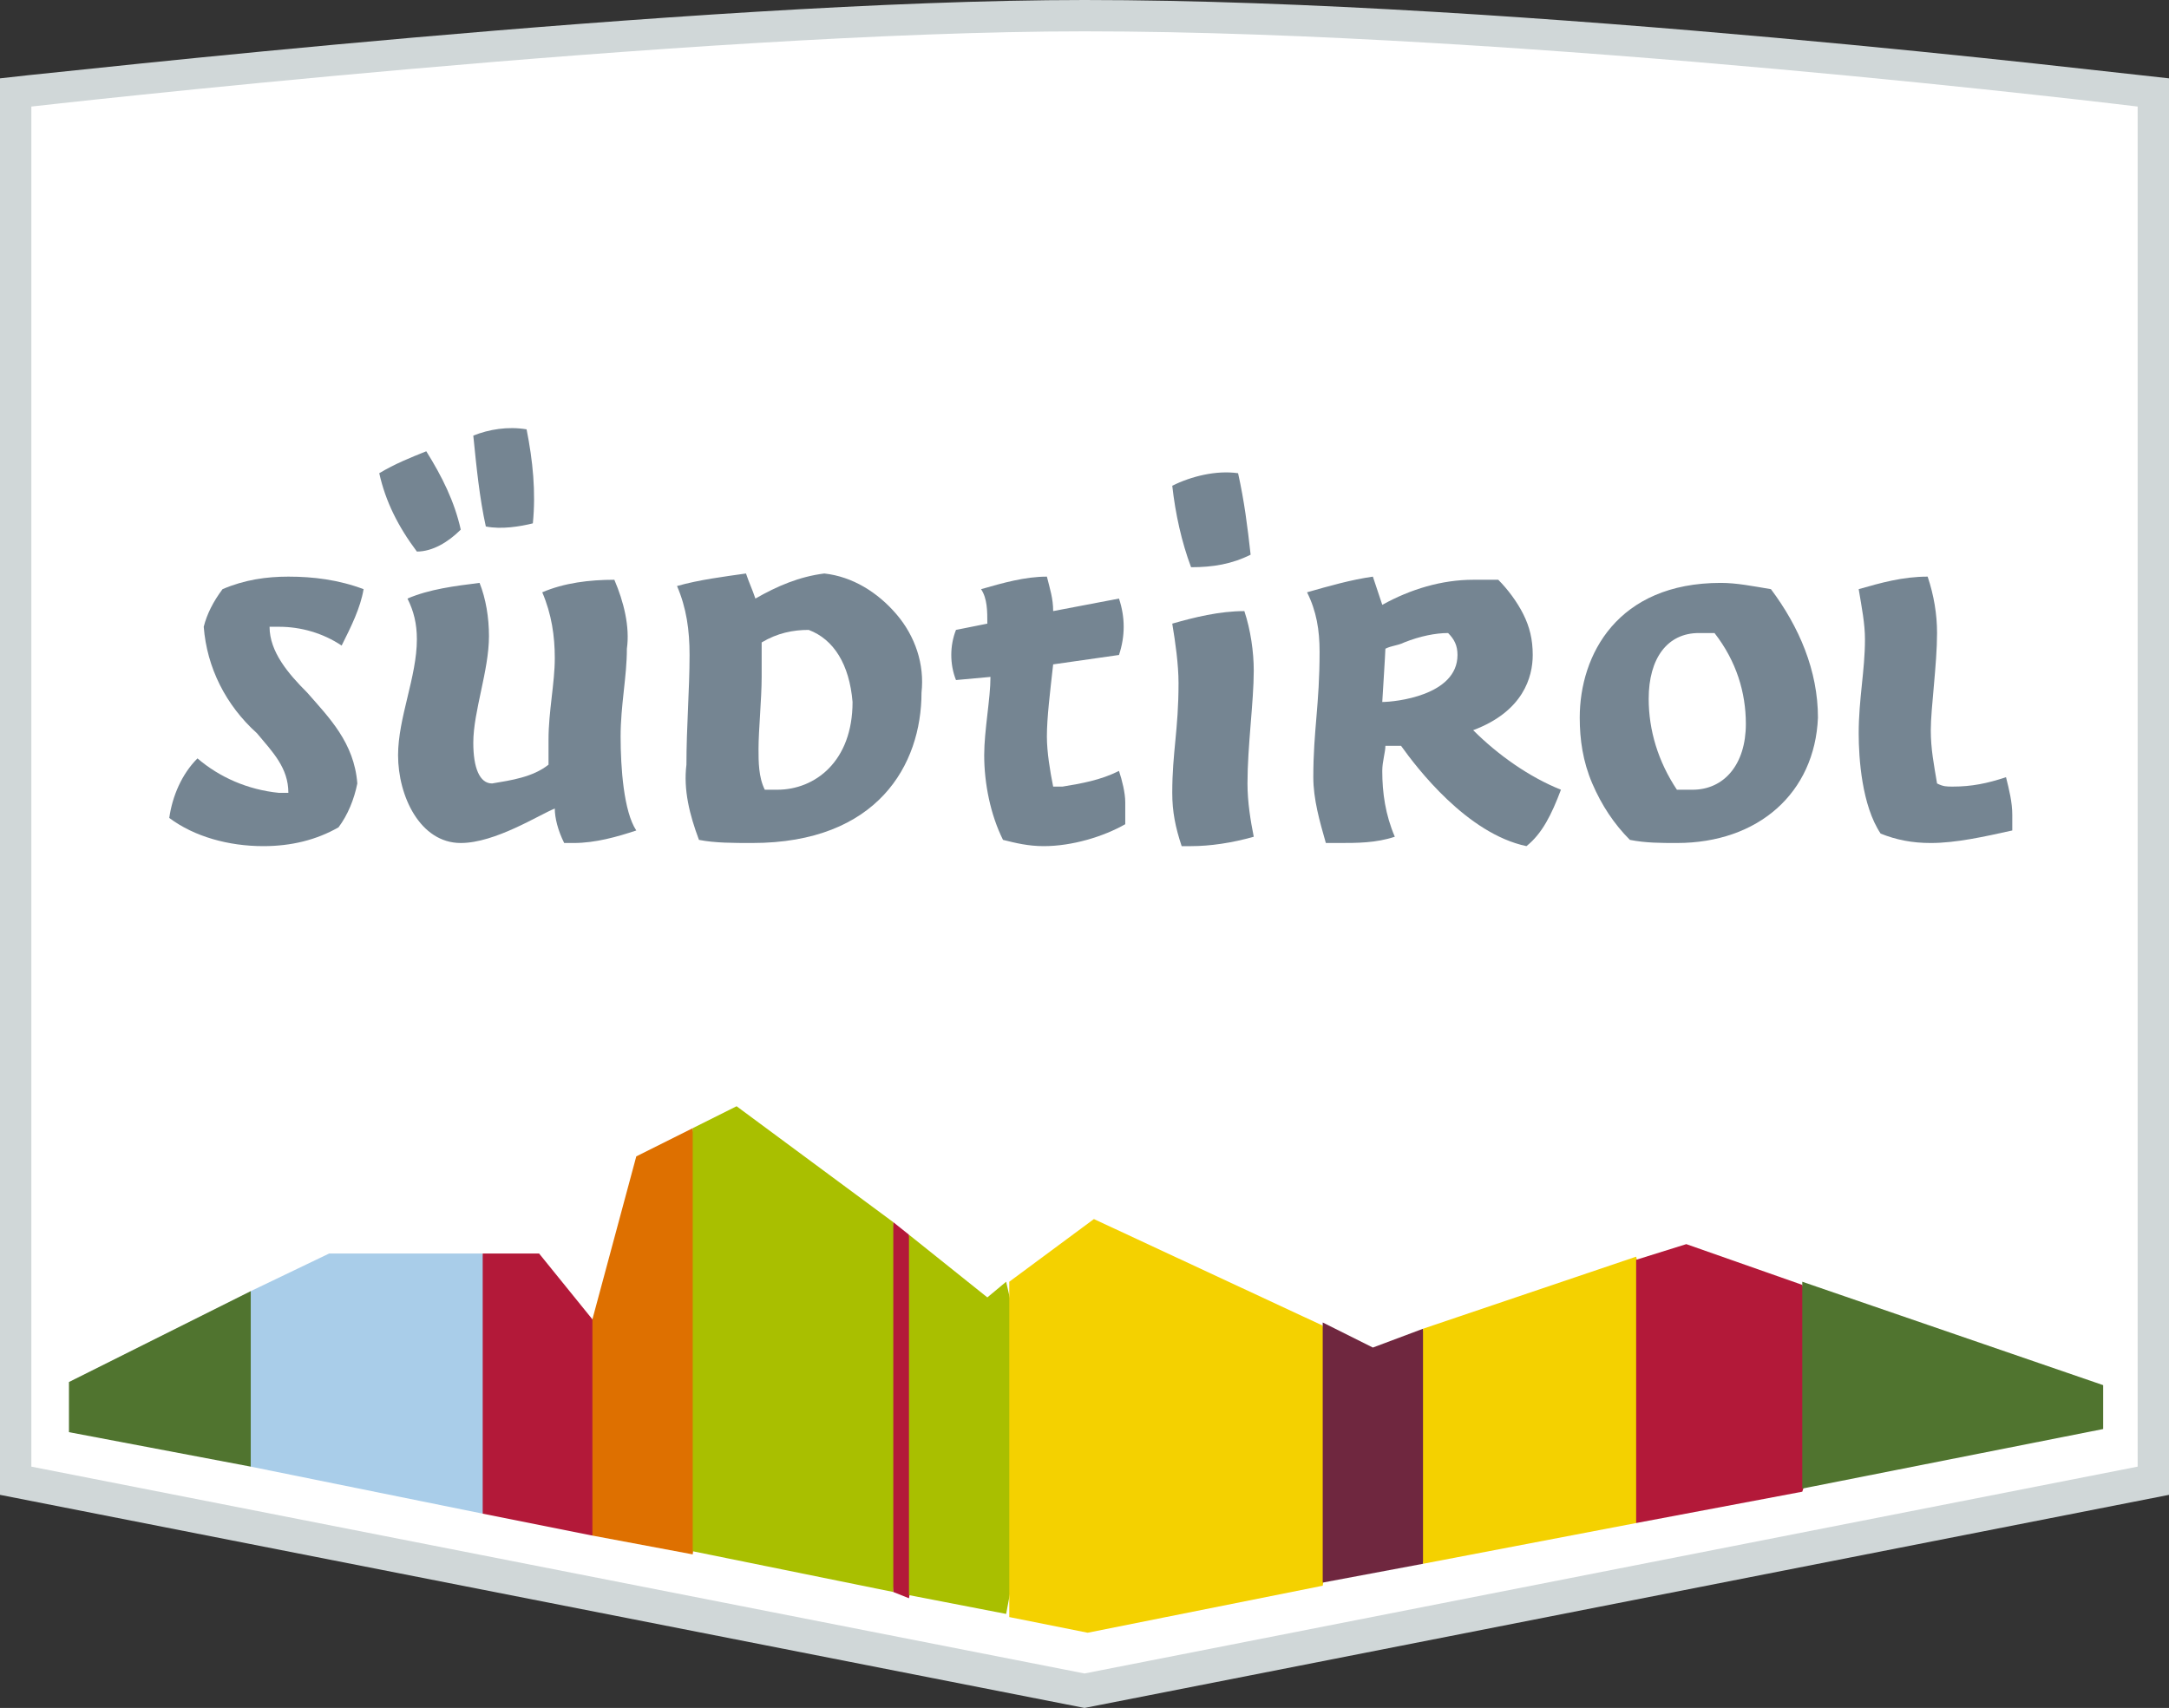
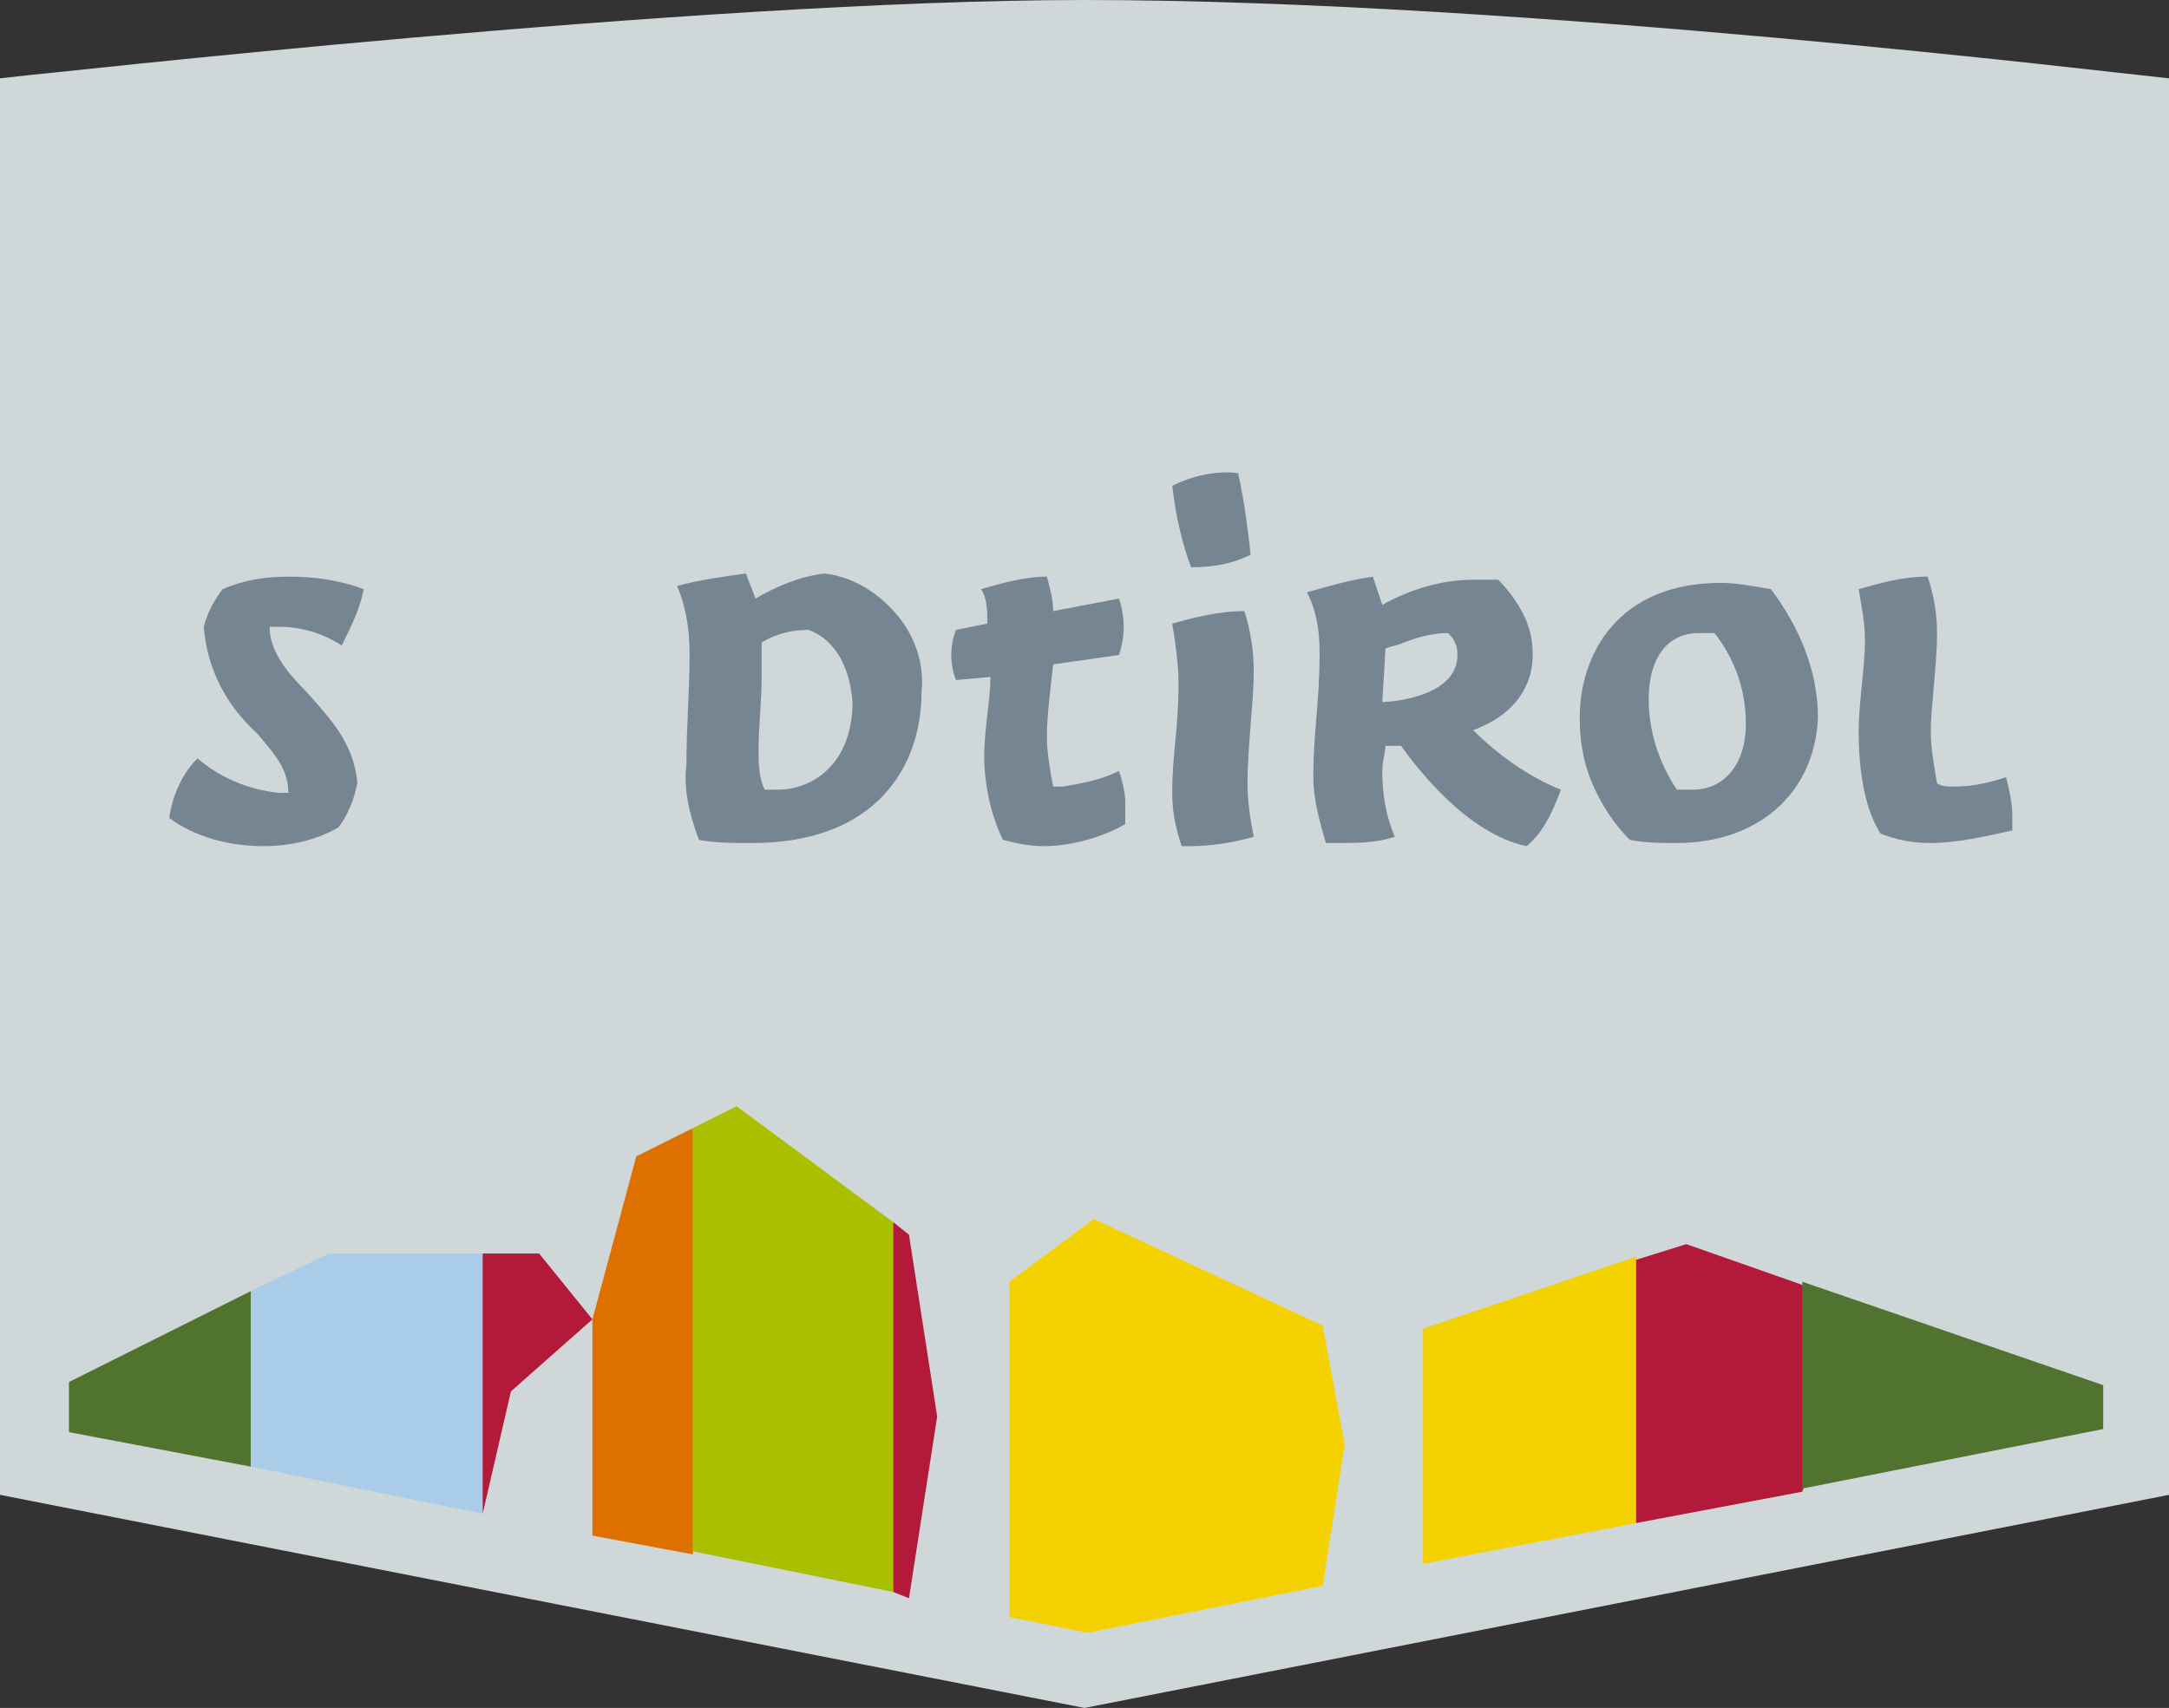
<svg xmlns="http://www.w3.org/2000/svg" version="1.1" id="Ebene_1" x="0px" y="0px" viewBox="0 0 69.2 54.5" style="enable-background:new 0 0 69.2 54.5;" xml:space="preserve">
  <rect x="0" y="0" width="69.2" height="54.5" fill="#333333" stroke="none" />
  <style type="text/css">
	.st0{fill:#D0D7D8;}
	.st1{fill:#FFFFFF;}
	.st2{fill:#50742F;}
	.st3{fill:#A9CDE9;}
	.st4{fill:#B31939;}
	.st5{fill:#DE7000;}
	.st6{fill:#A9BF00;}
	.st7{fill:#F4D100;}
	.st8{fill:#6F273F;}
	.st9{fill:#758592;}
</style>
  <path class="st0" d="M0,47.7V2.5l0.9-0.1C1.1,2.4,22.2,0,34.6,0c13.9,0,33.5,2.4,33.7,2.4l0.9,0.1v45.2l-34.6,6.8L0,47.7z" />
-   <path class="st1" d="M34.6,1c14,0,33.6,2.4,33.6,2.4v43.4l-33.6,6.6L1,46.8V3.4C1,3.4,22.1,1,34.6,1z" />
  <path class="st2" d="M2.2,44.1v1.6L8,46.8L9.1,44L8,41.2L2.2,44.1z" />
  <path class="st3" d="M10.5,40L8,41.2v5.6l7.4,1.5l0.9-4L15.4,40H10.5z" />
-   <path class="st4" d="M18.9,42.1L17.2,40h-1.8v8.3l3.5,0.7l0.9-3.9L18.9,42.1z" />
+   <path class="st4" d="M18.9,42.1L17.2,40h-1.8v8.3l0.9-3.9L18.9,42.1z" />
  <path class="st5" d="M22.1,49.6l0.9-6.8L22.1,36l-1.8,0.9l-1.4,5.2V49L22.1,49.6z" />
  <path class="st6" d="M28.5,39l0.4,5.4l-0.4,6.4l-6.4-1.3V36l1.4-0.7L28.5,39z" />
  <path class="st4" d="M28.5,39v11.8L29,51l0.9-5.8L29,39.4L28.5,39z" />
-   <path class="st6" d="M32.1,40.9l-0.6,0.5L29,39.4v11.5l3.1,0.6l1.1-5.8L32.1,40.9z" />
  <path class="st7" d="M42.2,50.6l0.7-4.5l-0.7-3.8l-7.3-3.4l-2.7,2v10.7l2.5,0.5L42.2,50.6z" />
-   <path class="st8" d="M45.4,49.9l1-3.8l-1-3.7L43.8,43l-1.6-0.8v8.3L45.4,49.9z" />
  <path class="st7" d="M52.2,48.6l1-4.3l-1-4.2l-6.8,2.3v7.5L52.2,48.6z" />
  <path class="st4" d="M57.5,47.6l1.1-3.3l-1.1-3.3l-3.7-1.3l-1.6,0.5v8.4L57.5,47.6z" />
  <path class="st2" d="M57.5,40.9v6.6l9.6-1.9v-1.4L57.5,40.9z" />
  <path class="st9" d="M8.4,27c-1.1,0-2.2-0.3-3-0.9c0.1-0.7,0.4-1.4,0.9-1.9c0.7,0.6,1.6,1,2.6,1.1c0.1,0,0.2,0,0.3,0  c0-0.8-0.5-1.3-1-1.9c-1-0.9-1.6-2.1-1.7-3.4c0.1-0.4,0.3-0.8,0.6-1.2c0.7-0.3,1.4-0.4,2.1-0.4c0.8,0,1.6,0.1,2.4,0.4  c-0.1,0.6-0.4,1.2-0.7,1.8c-0.6-0.4-1.3-0.6-2-0.6c-0.1,0-0.2,0-0.3,0c0,0.8,0.6,1.5,1.2,2.1c0.7,0.8,1.5,1.6,1.6,2.9  c-0.1,0.5-0.3,1-0.6,1.4C10.1,26.8,9.3,27,8.4,27z" />
-   <path class="st9" d="M14.7,26.9c-1.3,0-2-1.5-2-2.8c0-1.2,0.6-2.5,0.6-3.7c0-0.5-0.1-0.9-0.3-1.3c0.7-0.3,1.5-0.4,2.3-0.5  c0.2,0.5,0.3,1.1,0.3,1.7c0,1.1-0.5,2.4-0.5,3.4c0,0.8,0.2,1.3,0.6,1.3c0.6-0.1,1.3-0.2,1.8-0.6c0,0,0-0.4,0-0.8  c0-0.9,0.2-1.8,0.2-2.6c0-0.7-0.1-1.4-0.4-2.1c0.7-0.3,1.5-0.4,2.3-0.4c0.3,0.7,0.5,1.5,0.4,2.2c0,0.9-0.2,1.8-0.2,2.8  c0,1,0.1,2.4,0.5,3c-0.6,0.2-1.3,0.4-2,0.4c-0.1,0-0.3,0-0.3,0c-0.2-0.4-0.3-0.8-0.3-1.1C17.2,26,15.8,26.9,14.7,26.9z M13.3,17.6  c-0.6-0.8-1-1.6-1.2-2.5l0,0c0.5-0.3,1-0.5,1.5-0.7c0.5,0.8,0.9,1.6,1.1,2.5C14.3,17.3,13.8,17.6,13.3,17.6z M15.5,16.8  c-0.2-0.9-0.3-1.9-0.4-2.9c0.5-0.2,1.1-0.3,1.7-0.2c0.2,1,0.3,2,0.2,3C16.6,16.8,16,16.9,15.5,16.8z" />
  <path class="st9" d="M24,26.9c-0.6,0-1.2,0-1.7-0.1c-0.3-0.8-0.5-1.6-0.4-2.4c0-1.2,0.1-2.4,0.1-3.5c0-0.8-0.1-1.5-0.4-2.2  c0.7-0.2,1.5-0.3,2.2-0.4c0.1,0.3,0.2,0.5,0.3,0.8c0.7-0.4,1.4-0.7,2.2-0.8c0.9,0.1,1.7,0.6,2.3,1.3c0.6,0.7,0.9,1.6,0.8,2.5  C29.4,24.4,28,26.9,24,26.9z M25.8,20.1c-0.5,0-1,0.1-1.5,0.4c0,0.1,0,0.4,0,1.1c0,0.7-0.1,1.7-0.1,2.3c0,0.4,0,0.9,0.2,1.3  c0.1,0,0.2,0,0.4,0c1.2,0,2.4-0.9,2.4-2.8C27.1,21.2,26.6,20.4,25.8,20.1L25.8,20.1z" />
  <path class="st9" d="M33.3,27c-0.5,0-0.9-0.1-1.3-0.2c-0.4-0.8-0.6-1.8-0.6-2.7c0-0.8,0.2-1.8,0.2-2.5v0l-1.1,0.1  c-0.2-0.5-0.2-1.1,0-1.6l1-0.2c0-0.4,0-0.8-0.2-1.1c0.7-0.2,1.4-0.4,2.1-0.4c0.1,0.4,0.2,0.7,0.2,1.1l0,0l2.1-0.4  c0.2,0.6,0.2,1.2,0,1.8l-2.1,0.3c-0.1,0.9-0.2,1.7-0.2,2.3c0,0.5,0.1,1.1,0.2,1.6c0.1,0,0.2,0,0.3,0c0.6-0.1,1.2-0.2,1.8-0.5  c0.1,0.3,0.2,0.7,0.2,1c0,0.2,0,0.4,0,0.7C35.2,26.7,34.2,27,33.3,27z" />
  <path class="st9" d="M38,27c-0.1,0-0.2,0-0.3,0c-0.2-0.6-0.3-1.1-0.3-1.7c0-1.3,0.2-2,0.2-3.5c0-0.6-0.1-1.3-0.2-1.9  c0.7-0.2,1.5-0.4,2.3-0.4c0.2,0.6,0.3,1.3,0.3,1.9c0,1-0.2,2.4-0.2,3.6c0,0.6,0.1,1.2,0.2,1.7C39.3,26.9,38.6,27,38,27z M38,18.1  c-0.3-0.8-0.5-1.7-0.6-2.6c0.6-0.3,1.4-0.5,2.1-0.4c0.2,0.9,0.3,1.7,0.4,2.6C39.3,18,38.7,18.1,38,18.1L38,18.1z" />
  <path class="st9" d="M48.7,27c-1.9-0.4-3.5-2.5-4-3.2c0,0,0,0,0,0c-0.1,0-0.3,0-0.5,0c0,0.2-0.1,0.5-0.1,0.8c0,0.7,0.1,1.4,0.4,2.1  c-0.6,0.2-1.2,0.2-1.8,0.2c-0.1,0-0.2,0-0.4,0c-0.2-0.7-0.4-1.4-0.4-2.1c0-1.5,0.2-2.3,0.2-4c0-0.7-0.1-1.3-0.4-1.9  c0.7-0.2,1.4-0.4,2.1-0.5c0.1,0.3,0.2,0.6,0.3,0.9c0.9-0.5,1.9-0.8,2.9-0.8c0.3,0,0.5,0,0.8,0c0.3,0.3,0.6,0.7,0.8,1.1  c0.2,0.4,0.3,0.8,0.3,1.3c0,0.7-0.3,1.8-1.9,2.4l0,0l0,0c0.8,0.8,1.8,1.5,2.8,1.9C49.5,26,49.2,26.6,48.7,27z M44.8,20.5  c-0.2,0.1-0.4,0.1-0.6,0.2c0,0.1-0.1,1.7-0.1,1.7c0.4,0,2.4-0.2,2.4-1.5c0-0.3-0.1-0.5-0.3-0.7C45.8,20.2,45.3,20.3,44.8,20.5z" />
  <path class="st9" d="M53.5,26.9c-0.5,0-1,0-1.5-0.1c-0.5-0.5-0.9-1.1-1.2-1.8c-0.3-0.7-0.4-1.4-0.4-2.1c0-2,1.2-4.3,4.5-4.3  c0.5,0,1,0.1,1.6,0.2c0.9,1.2,1.5,2.6,1.5,4.1C57.9,25.3,56.1,26.9,53.5,26.9z M54.2,20.2c-1,0-1.6,0.8-1.6,2.1c0,1,0.3,2,0.9,2.9  c0.1,0,0.3,0,0.5,0c1,0,1.7-0.8,1.7-2.1c0-1-0.3-2-1-2.9C54.5,20.2,54.3,20.2,54.2,20.2z" />
  <path class="st9" d="M61.6,26.9c-0.6,0-1.1-0.1-1.6-0.3c-0.6-0.9-0.7-2.4-0.7-3.2c0-1.1,0.2-2,0.2-3c0-0.5-0.1-1-0.2-1.6  c0.7-0.2,1.4-0.4,2.2-0.4c0.2,0.6,0.3,1.2,0.3,1.8c0,1-0.2,2.4-0.2,3.1c0,0.6,0.1,1.1,0.2,1.7c0.2,0.1,0.3,0.1,0.5,0.1  c0.6,0,1.1-0.1,1.7-0.3c0.1,0.4,0.2,0.8,0.2,1.2c0,0.2,0,0.3,0,0.5C63.3,26.7,62.4,26.9,61.6,26.9z" />
</svg>